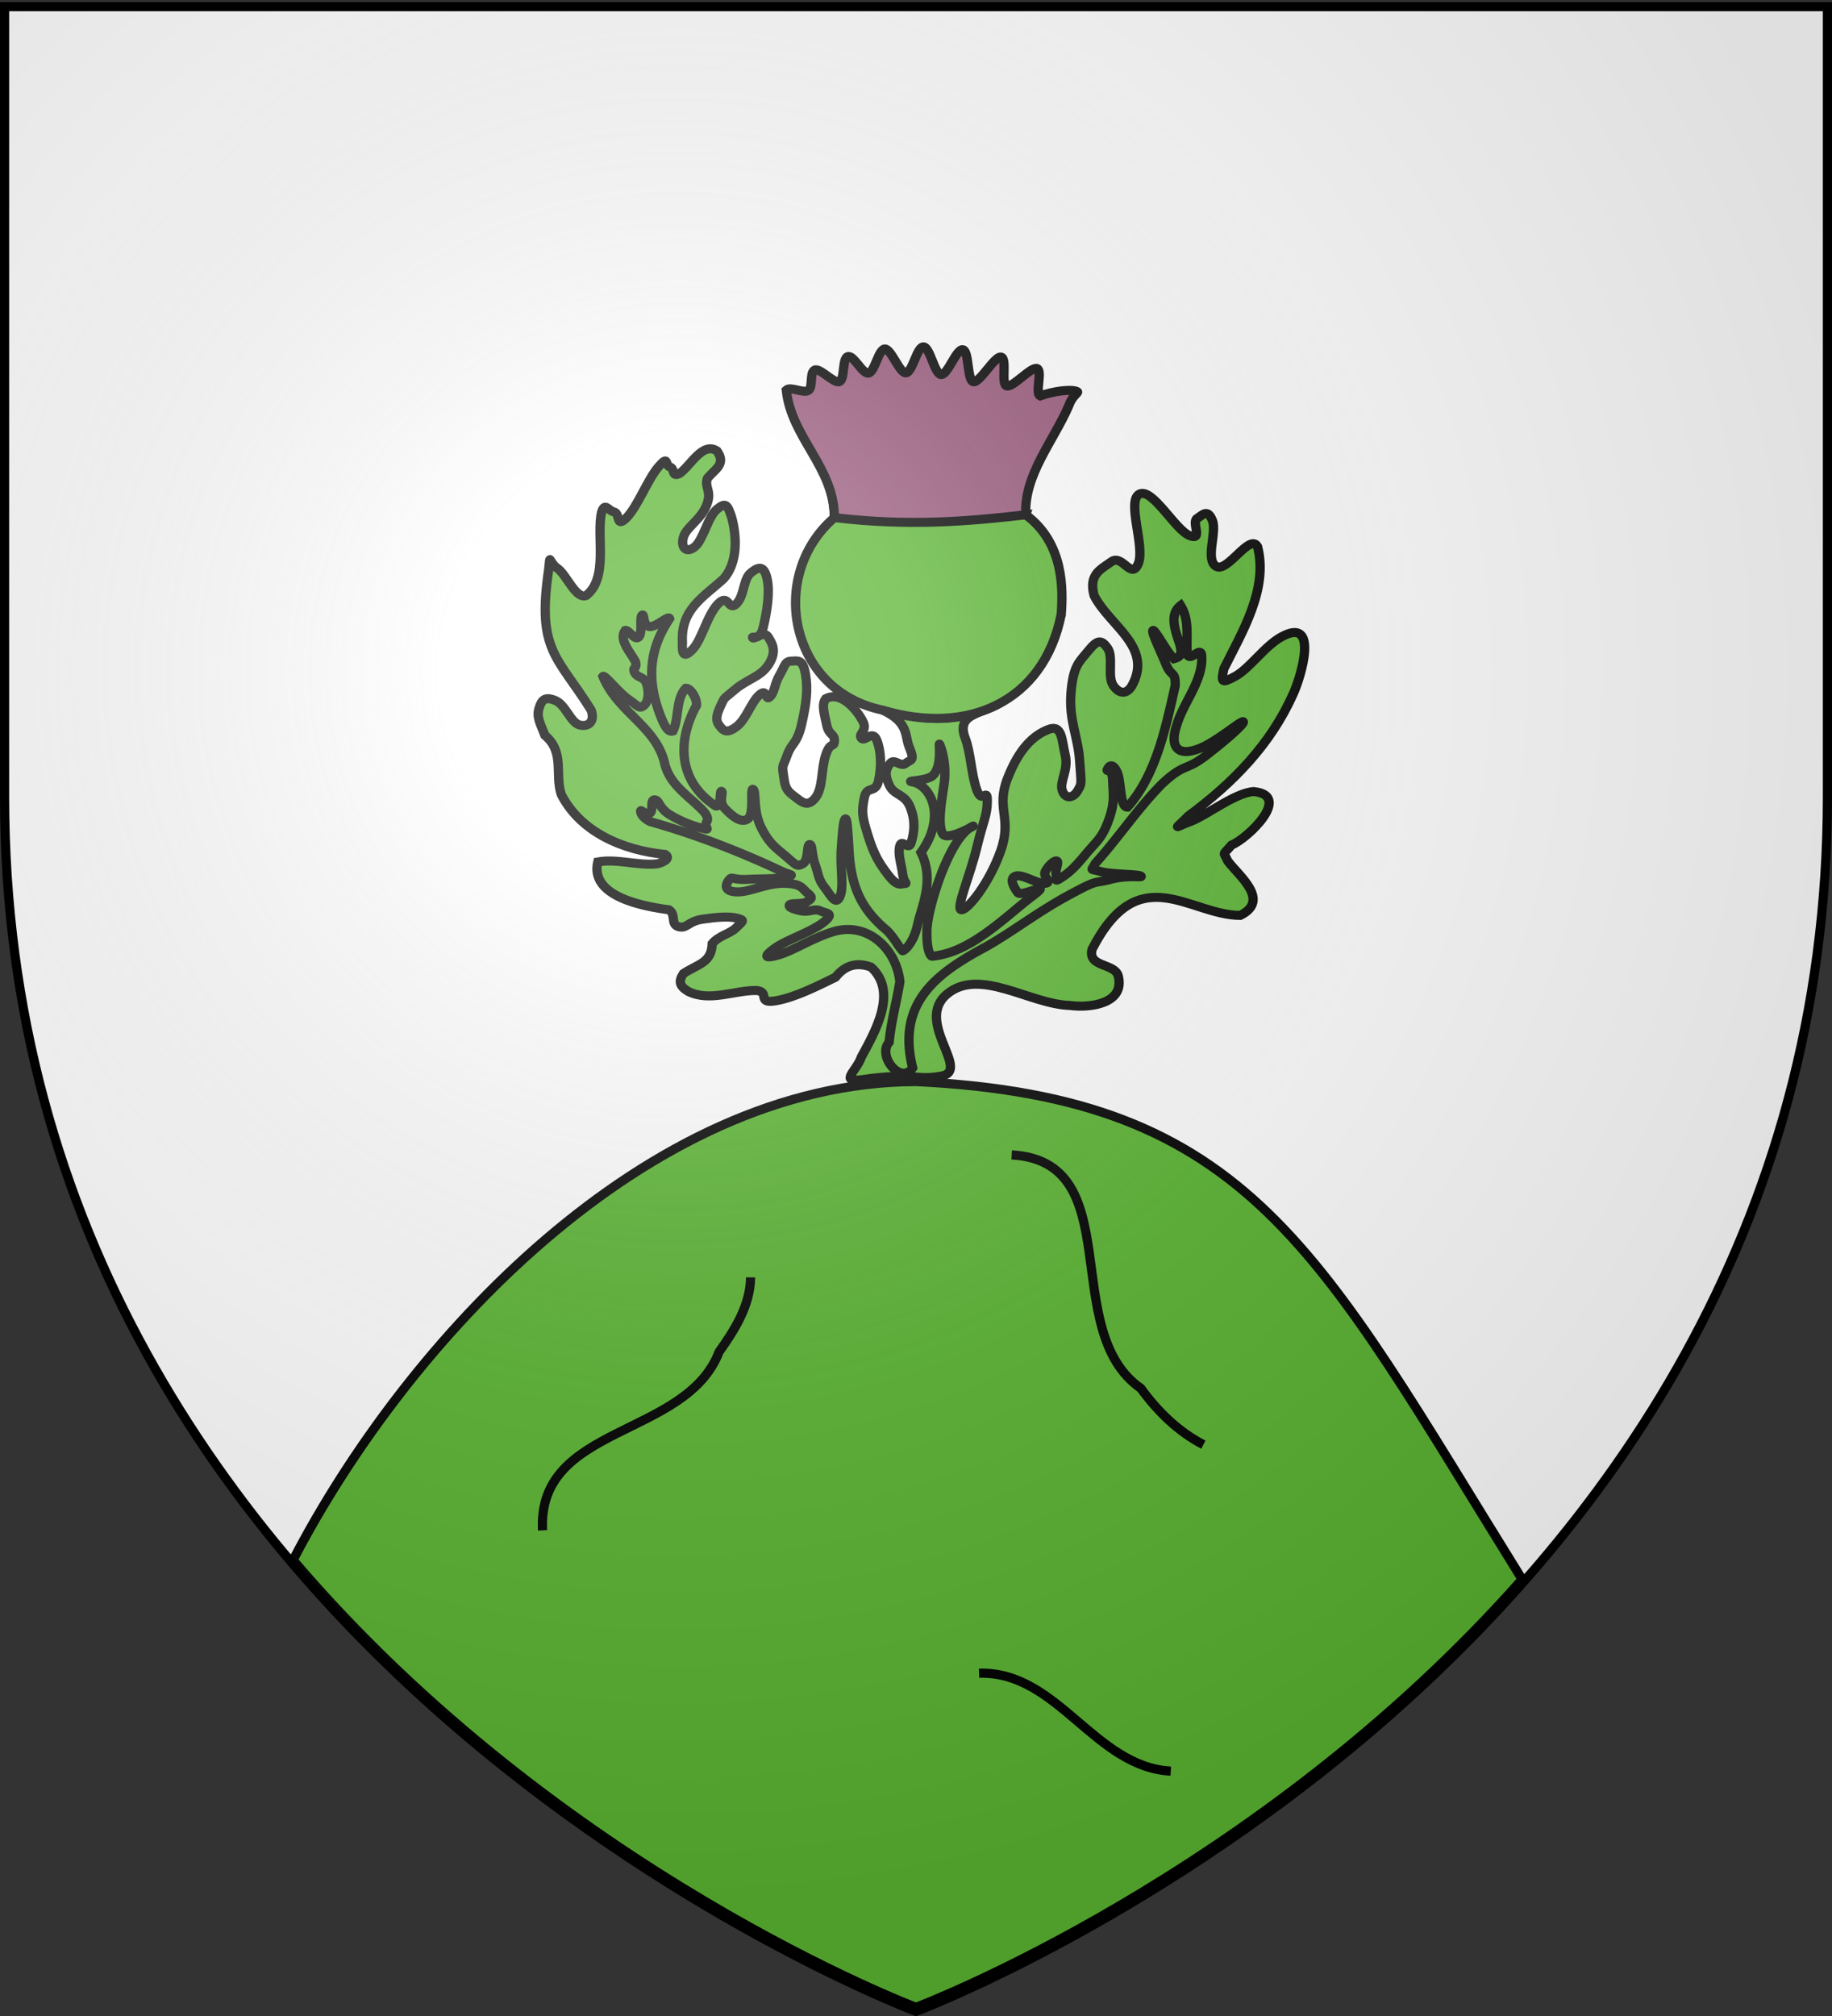
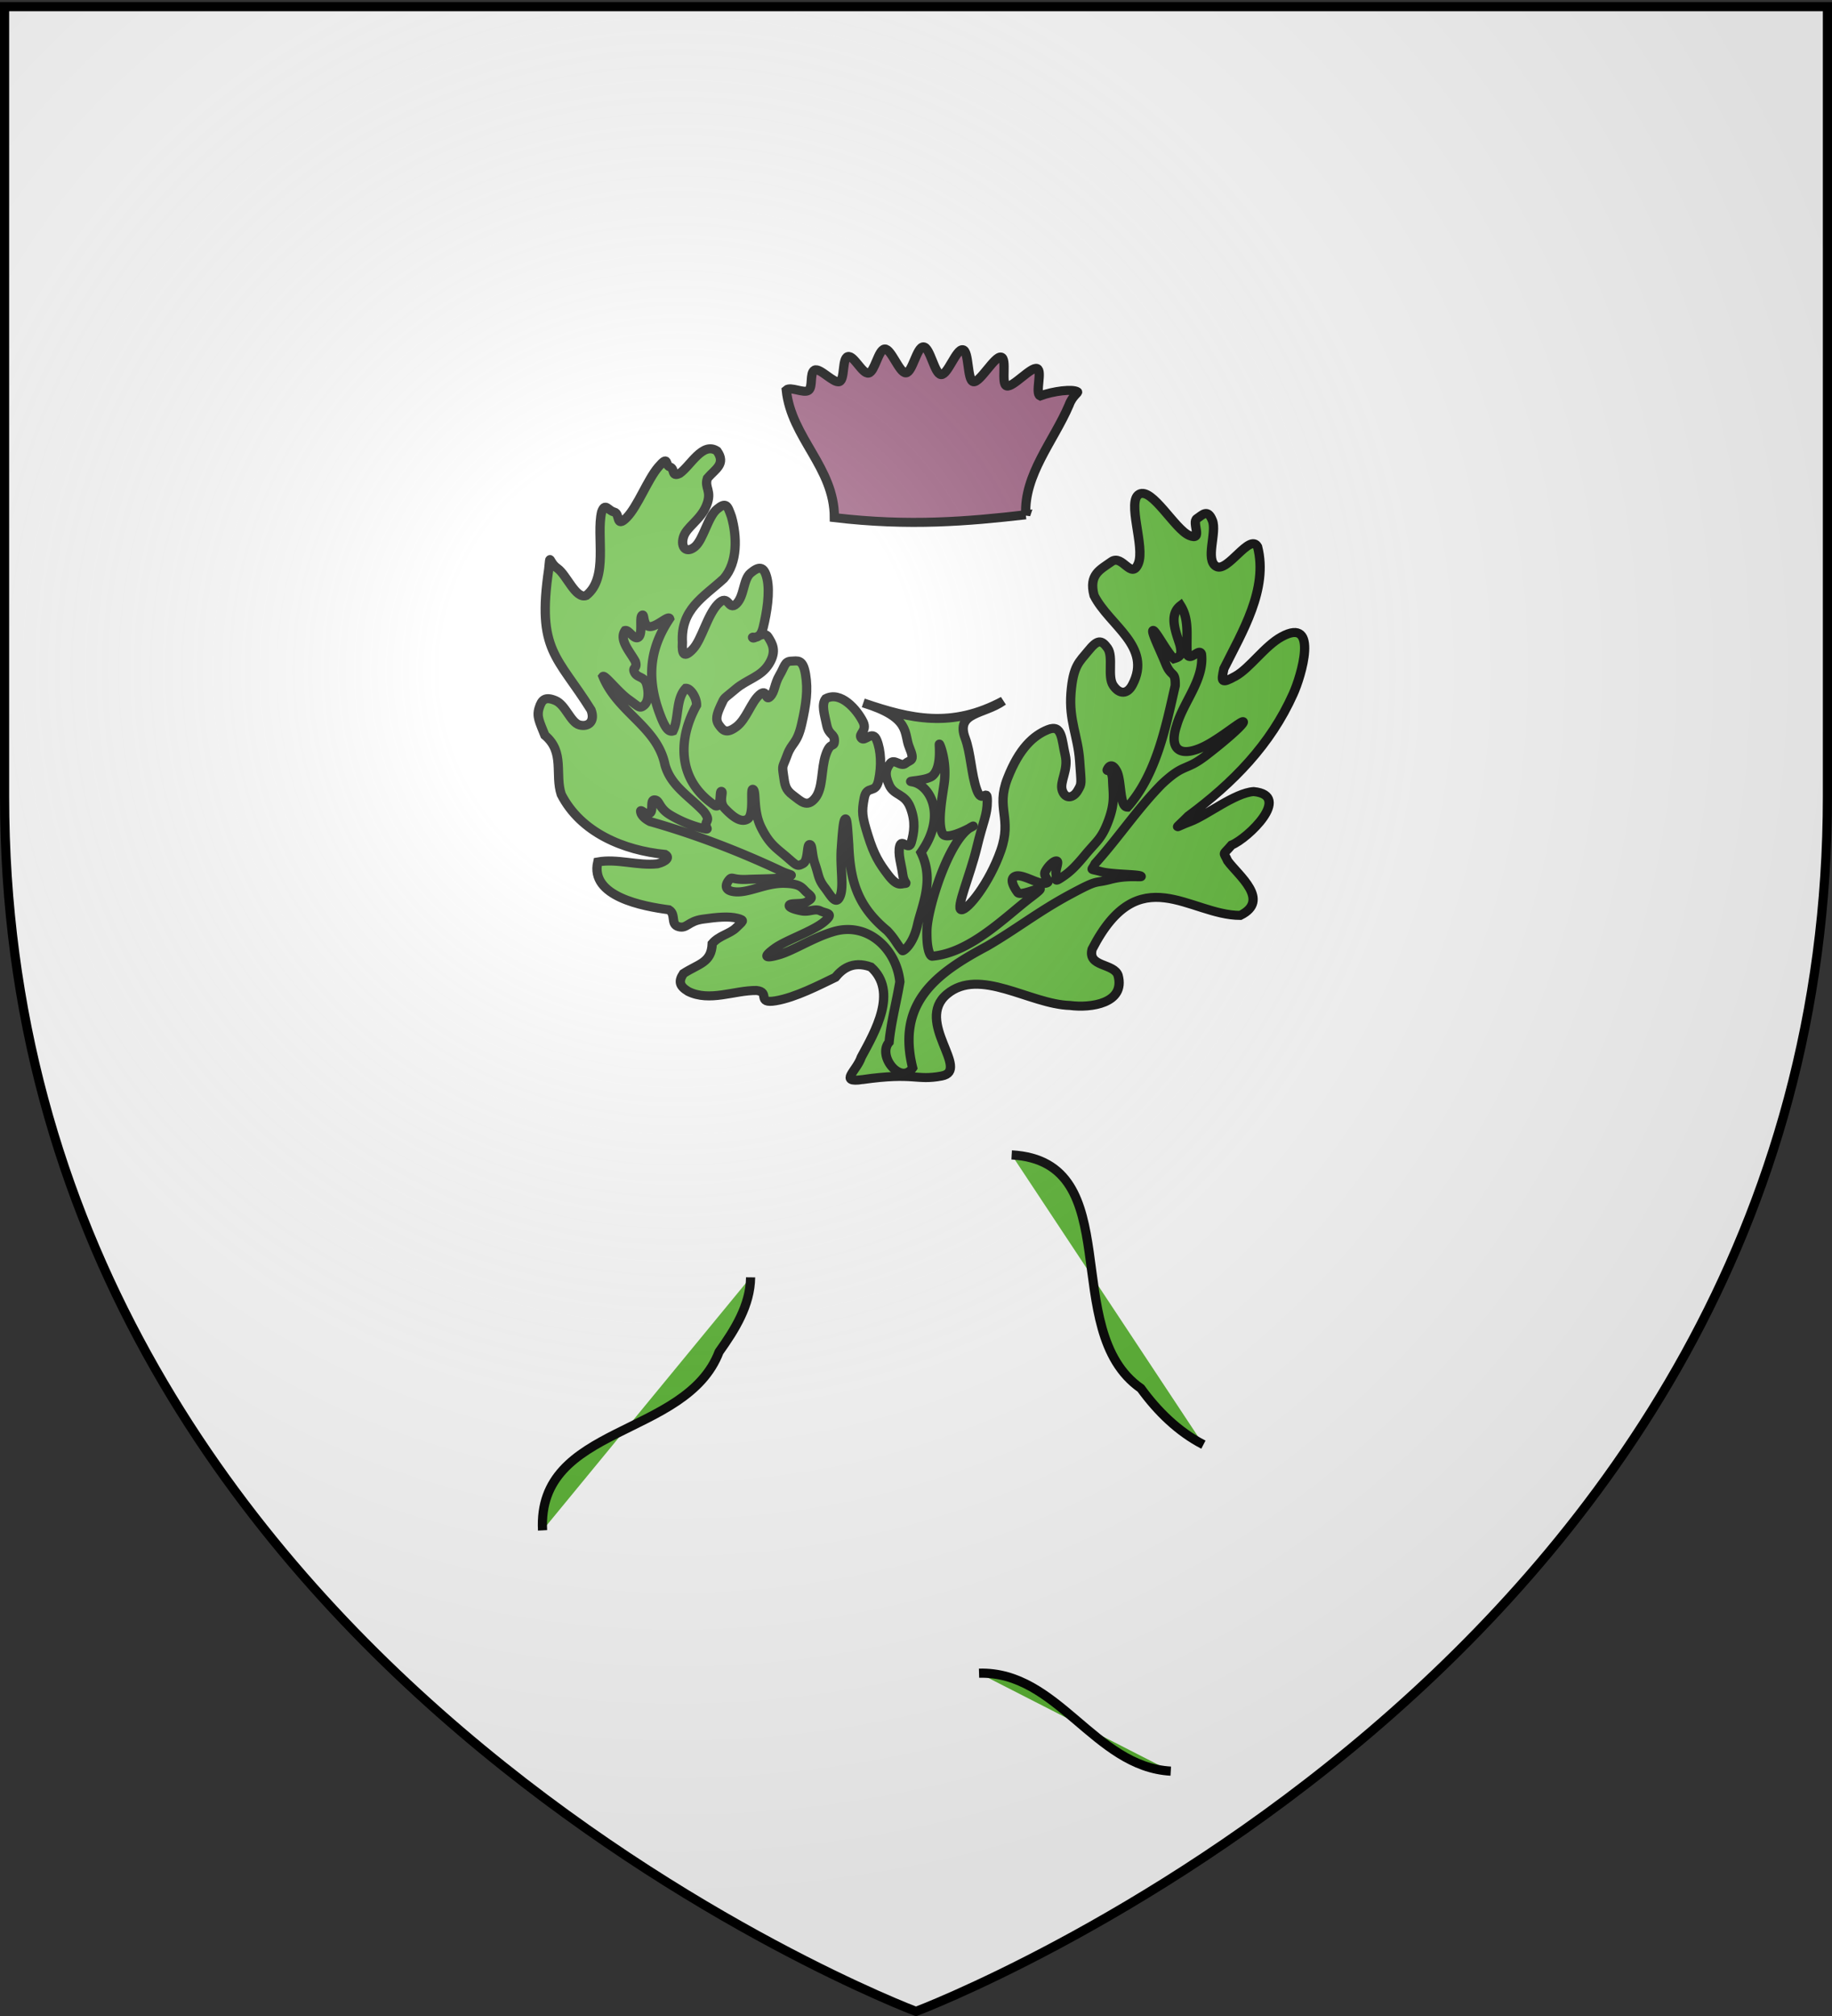
<svg xmlns="http://www.w3.org/2000/svg" xmlns:xlink="http://www.w3.org/1999/xlink" width="600" height="660" version="1.0">
  <rect width="100%" height="100%" fill="#333333" stroke="none" />
  <desc>Flag of Canton of Valais (Wallis)</desc>
  <defs>
    <radialGradient xlink:href="#a" id="k" cx="221.445" cy="226.331" r="300" fx="221.445" fy="226.331" gradientTransform="matrix(1.353 0 0 1.349 -77.63 -85.747)" gradientUnits="userSpaceOnUse" />
    <linearGradient id="a">
      <stop offset="0" style="stop-color:white;stop-opacity:.314" />
      <stop offset=".19" style="stop-color:white;stop-opacity:.251" />
      <stop offset=".6" style="stop-color:#6b6b6b;stop-opacity:.125" />
      <stop offset="1" style="stop-color:black;stop-opacity:.125" />
    </linearGradient>
  </defs>
  <g style="display:inline">
    <path d="M300 658.5s298.5-112.32 298.5-397.772V2.176H1.5v258.552C1.5 546.18 300 658.5 300 658.5" style="fill:#fff;fill-opacity:1;fill-rule:evenodd;stroke:none;stroke-width:1px;stroke-linecap:butt;stroke-linejoin:miter;stroke-opacity:1" />
    <g style="display:inline">
-       <path d="M0 0h600v660H0z" style="fill:none;stroke:none" />
-     </g>
+       </g>
    <g style="fill:#5ab532">
      <g style="display:inline;fill:#5ab532">
-         <path d="M728.26 681.213s111.772-42.059 198.525-140.109c-66.922-107.606-88.653-157.713-198.526-162.973-88.488.213-167.012 85.41-204.013 156.656 87.447 102.564 204.013 146.426 204.013 146.426z" style="fill:#5ab532;fill-opacity:1;fill-rule:evenodd;stroke:#000;stroke-width:3;stroke-miterlimit:4;stroke-opacity:1;stroke-dasharray:none" transform="translate(-428.26 -24.049)" />
        <path d="M605.951 525.06c-1.852-34.761 46.997-30.156 57.826-58.452 5.125-7.181 10.213-15.242 10.312-24.381M759.595 402.146c38.521 2.157 15.09 57.459 42.308 76.43 5.424 7.48 12.215 14.16 20.486 18.428M748.907 571.822c25.84-.737 37.63 30.661 62.793 32.065" style="fill:#5ab532;stroke:#000;stroke-width:3;stroke-linecap:butt;stroke-linejoin:miter;stroke-miterlimit:4;stroke-opacity:1;stroke-dasharray:none" transform="translate(-428.26 -24.049)" />
        <g style="fill:#5ab532;stroke:#000;stroke-opacity:1;stroke-width:1.148;stroke-miterlimit:4;stroke-dasharray:none">
          <path d="M379.643 570.22c9.876-1.434 9.876.25 14.74-.684 5.484-1.053-5.097-10.343.974-15.567 6.072-5.223 15.357 1.92 22.857 2.143 3.842.522 10.309-.385 8.929-5.714-.76-2.366-5.714-1.563-4.822-5 8.73-17.439 18.073-6.448 27.5-6.429 5.7-2.884-.35-7.61-2.321-10.357-.848-1.92-1.027-.937.714-3.036 2.995-1.236 11.318-9.433 4.107-10.178-3.482.223-8.75 4.553-11.785 5.714-3.036 1.16-3.125 1.786-.357-1.071 8.318-6.298 15.268-13.59 19.464-23.215 1.485-3.313 4.873-14.832-2.143-10.892-3.125 1.74-5.893 5.982-8.571 7.5s-2.679 1.116-2.143-1.429c3.375-6.942 8.272-15.131 6.25-23.214-1.429-2.679-5.58 5-7.679 3.75-2.098-1.25.179-6.473-.714-8.75s-1.786-1.072-2.857-.357c-1.072.714 1.25 4.375-1.429 3.214-2.678-1.16-6.92-9.197-9.286-7.857s1.116 10-.178 13.214-2.947-1.875-5-.357-4.241 2.41-3.214 6.428c2.824 5.716 10.86 9.705 7.142 16.965-.937 1.875-2.41 1.92-3.571.178-1.16-1.74.09-5.49-1.071-7.143-1.161-1.651-1.875-1.607-3.572.536-1.696 2.143-2.812 2.813-3.214 8.036s1.294 8.214 1.607 12.857.446 4.286-.357 5.714c-.804 1.429-2.277 1.697-2.857 0-.58-1.696 1.205-3.884.535-6.785s-.535-5.938-3.214-4.822-5.312 3.527-7.5 9.286.893 7.5-1.25 13.75-6.205 11.384-7.321 11.25 1.651-6.607 2.857-11.786c1.205-5.178 1.964-6.16 1.964-8.928s-.937.848-1.964-2.143-1.116-7.098-2.143-9.822c-1.831-4.95 3.474-4.457 7.054-7.071-9.588 5.263-17.191 3.443-25.965.375 8.991 2.84 7.438 5.759 8.554 8.482s.178 2.277-.714 3.036c-.893.759-2.099-1.027-2.858 0s-1.116 2.009-.178 4.107c.937 2.098 2.902 1.562 3.928 4.286 1.027 2.723.67 4.776.179 6.607-.491 1.83-1.741-.804-2.143.714s.313 3.571.536 5.357 1.027 1.741.357 1.786-1.34.67-3.036-1.607-2.634-3.84-3.75-7.5-1.205-4.51-.714-7.143 2.098-.625 2.679-3.393c.58-2.768.446-5.67-.358-7.679-.803-2.008-2.232.492-2.857-.357-.625-.848 1.116-1.294.357-3.035-1.165-2.43-4.2-5.98-6.964-4.465-.848 1.116-.223 2.991.179 5s1.473 1.607 1.428 3.036c-.044 1.429-.714-.045-1.607 2.679s-.446 6.294-1.964 8.214-2.634.58-4.107-.536-1.518-2.009-1.786-3.928-.134-1.34.714-3.75 1.83-2.054 2.679-5.893 1.205-6.473.714-9.465c-.49-2.99-1.473-2.544-2.678-2.5-1.206.045-1.161.983-2.143 2.679s-.849 3.17-1.786 4.107-.402-1.786-1.964-.357c-1.563 1.429-2.411 4.643-4.286 6.071-1.875 1.429-2.5.67-3.214-.357-.715-1.026-.402-2.053.357-3.75.759-1.696.446-1.071 2.678-3.035 2.233-1.965 4.733-2.322 6.25-4.822s.58-3.928-.178-5.178c-.76-1.25-2.634.625-2.857.178-.223-.446 1.294.848 1.964-1.964.67-2.813 1.295-6.697.714-9.286-.58-2.59-1.607-2.277-3.035-1.071-1.429 1.205-1.161 4.42-2.679 5.893s-1.384-2.143-3.393 0-2.99 6.74-4.643 8.571-2.098 1.071-1.964-1.25c-.344-6.314 3.867-8.571 7.679-12.143 2.622-3.08 2.458-8.042 1.428-11.786-.759-2.187-.982-2.857-2.678-1.428-1.697 1.428-2.545 5.803-4.108 7.143s-2.678.178-2.142-1.786c.535-1.964 3.17-3.259 4.285-6.071 1.116-2.813-.446-3.304.179-5.179 1.457-1.757 3.495-2.683 1.786-5.179-2.683-1.838-4.93 2.848-6.965 4.286-1.562.76-.803-.937-1.785-1.25-.983-.312-.134-2.41-2.143 0s-3.84 7.5-5.893 9.643-1.16-.804-2.322-1.071c-1.16-.268-1.651-1.92-2.321 0-1.048 4.648 1.338 12.502-2.857 15.892-1.964.76-3.616-3.928-5.357-5.178s-1.25-3.08-1.607.178c-2.26 15.56 1.615 16.54 7.857 26.786.803 2.188-.491 3.304-2.143 2.857s-2.59-3.839-4.464-4.643-2.545-.223-3.036 1.429.09 2.634 1.071 5.179c3.733 3.2 1.81 7.424 3.036 11.25 3.618 7.27 11.586 10.66 19.286 11.428.982.58.134 1.384-1.429 1.786-3.712.402-7.436-1.026-11.071-.357-1.502 6.604 8.448 8.458 13.214 9.107 1.384.893.223 2.768 1.786 3.214s1.74-1.027 4.464-1.428c2.723-.402 4.866-.58 6.429-.179 1.562.402.982.58-.179 1.786-1.16 1.205-3.17 1.473-4.464 3.035-.137 3.685-2.522 3.82-5.357 5.715-.938 1.473-.76 2.366.892 3.393 3.993 2.041 8.515-.22 12.679-.179 2.634.268-.09 2.59 3.571 1.964s8.08-2.99 11.072-4.464c1.13-1.398 3.081-3.278 6.607-1.964 5.097 4.693.758 12.33-1.786 17.143-.848 2.634-4.289 4.934.179 4.285z" style="fill:#5ab532;fill-opacity:1;fill-rule:evenodd;stroke:#000;stroke-width:1.722;stroke-linecap:butt;stroke-linejoin:miter;stroke-miterlimit:4;stroke-opacity:1;stroke-dasharray:none" transform="matrix(1.764 0 0 1.72 -387.289 -627.34)" />
-           <path d="M416.587 481.647c.323-4.554.593-13.508-6.587-18.928-.362-7.63-.048-13.07 2.786-19.893-5.831-.066-28.957 8.375-46.125-2.857.932 9.127 7.803 13.727 7.803 23.286-12.439 10.938-8.342 33.056 9 36.643 15.569 4.801 29.873-1.396 33.123-18.25z" style="fill:#5ab532;fill-opacity:1;fill-rule:evenodd;stroke:#000;stroke-width:1.722;stroke-linecap:butt;stroke-linejoin:miter;stroke-miterlimit:4;stroke-opacity:1;stroke-dasharray:none" transform="matrix(1.764 0 0 1.72 -387.289 -627.34)" />
          <path d="M410 462.72c-.362-7.631 5.202-14.07 8.036-20.894.602-1.74 1.796-2.363 1.557-2.522-.884-.588-4.465-.147-6.92.787-.992-.476.48-4.8-.578-5.22-1.059-.422-4.523 3.686-5.636 3.323-1.114-.362.123-5.194-1.034-5.494s-3.958 4.931-5.148 4.697-.766-5.935-1.976-6.1c-1.21-.164-2.801 4.832-4.02 4.741-1.219-.09-2.064-5.27-3.28-5.283-1.217-.014-2.054 4.886-3.256 4.953-1.203.067-2.77-4.7-3.947-4.548s-1.838 4.347-2.979 4.587c-1.14.24-2.758-3.475-3.85-3.142-1.092.332-.531 4.336-1.563 4.764-1.032.429-3.656-2.72-4.616-2.191-.96.527-.258 3.231-1.135 3.862-.878.632-3.336-.81-4.12-.07.933 9.126 8.93 14.726 8.93 24.285 13.933 1.7 24.881.715 35.535-.536z" style="fill:#965578;fill-opacity:1;fill-rule:evenodd;stroke:#000;stroke-width:1.722;stroke-linecap:butt;stroke-linejoin:miter;stroke-miterlimit:4;stroke-opacity:1;stroke-dasharray:none" transform="matrix(1.764 0 0 1.72 -387.289 -627.34)" />
          <path d="M338.75 481.862c-.5.5.156 3.406-.625 4.125s-1.812-1.437-2.5-1.25c-1.227 1.77.926 4.057 1.875 5.875.5 1.5-.656 1.031-.125 2.125s1.813.688 2.25 2.25.344 3.281-.5 4-.969.25-2.875-1.125-4.437-4.781-4.75-4.375c2.735 6.874 10.023 9.56 11.5 16.75 1.06 4.1 4.642 6.117 7.25 9 1.156 1.563.469 1.594.375 2.375s.906 1.188-.75.75a21.6 21.6 0 0 1-5.875-2.5c-2.187-1.344-1.937-2.781-2.875-2.875s-.219 1.969-.875 2.5-1.75-.781-1.75-.375.25 1.188 1.75 2c8.221 2.382 16.257 5.542 24 9.25 1.906 1 3 .813 1.5 1.25s-4.812.375-7.5.5-2.719-.594-3.25 0-1.406 2.188 1.125 2.375c2.531.188 5.656-1.687 9-1.625s3.313 1 4.375 1.875c1.063.875.719 1.063-.125 1.625s-3 .188-3.25.625c-.25.438.813.844 2.25 1.125s2.469-.531 3.5 0 2.75.344.625 2.125-7.031 3.438-9.125 5c-2.094 1.563-1.937 2.031.75 1.25s6.281-3.219 10-4.375c6.486-2.093 11.89 3.268 12.5 9.5-.622 3.835-1.621 7.6-2 11.5-2.239 2.615 2.19 8.187 4.375 4.875-3.022-12.4 4.4-18.022 13.75-23.125 5.281-3.125 9.5-6.562 15.25-9.75s4.406-2.094 7.75-3 6.094-.25 5.625-.625-5.375-.281-7.5-.875-1.656-.062-1-1.5c4.283-4.857 7.863-10.42 12.375-15.125 4.219-4.062 4.344-2.406 8.125-5.375s7.313-6.156 7-6.5-5.094 3.938-8.25 5.125c-4.284 1.7-5.305-.787-4.125-4.375 1.233-4.494 5.18-8.797 4.625-13.625-.406-1.25-1.969 1.344-2.625.125-.282-3.147.507-6.502-1.25-9.375-2.246 1.776-.876 5.027-.125 7.5.502 2.07-.124 2.322-1.125 2.625-1.25-1.156-3.5-5.625-3.875-5.375s1.344 3.75 2.375 6.375 1.813 1.219 1.75 4.125c-1.74 7.821-3.514 16.985-8.875 23.125-1.5 0-1.062-5.094-2-6.875s-1.562-.687-1.75-.25.938-.406 1 2 .531 4.063-.75 7.625-2.156 3.875-4.375 6.625-3.156 3.469-4.5 4.375-.687.063-.875-.75.625-2.375.125-2.5-1.594.938-2.125 2 1.375 2.031 0 2.25-4.219-1.812-5.5-1.375-.344 2.125.375 3.125 7.156-2.719 2.5.875-11.218 10.618-18.375 11.25c-.336.03-1.067-1.123-.978-4.973.092-4.04 4.008-17.21 8.196-19.596 2.013-1.147-4.374 2.9-5.274 1.265-1.11-2.016.087-7.78.323-9.918.428-3.873-.777-7-.921-7.144-.162-.163.557 4.206-1.237 5.977-1.059 1.044-5.23.991-3.815 1.21 3.188.492 6.576 6.3 1.625 13.422 2.557 5.28.152 10.142-.658 13.853-.81 3.71-2.64 5.005-2.775 4.853-.955-1.08-1.383-2.248-2.861-3.824-5.584-4.72-6.865-9.628-7.125-16.375-.187-2.75-.281-5.062-.625-4.875s-.5 1.938-.75 5.625.531 7.281-.25 9.125-1.719-.219-2.875-1.75-1.062-2.344-1.75-4.375-.437-3.719-1-3.75-.187 3.031-1.25 3.625-1.062.469-3-1.25-3.187-2.406-4.75-5.625c-1.562-3.219-.875-6.844-1.5-7.25s.313 4.719-1 5.625-3.031-.687-4.25-2-.187-3.125-.625-3.25c-.437-.125.094 3.156-1.125 2.75-6.878-4.643-7.172-12.327-3.5-19.125.063-1.469-1.156-3.312-2-3.25-1.905 2.064-1.216 5.683-2.375 8.125-.875.313-1.562-.781-2.5-3.375-2.424-6.752-1.812-12.365 1.875-18-.219-.719-2.469 1.656-3.75 1.5s-.875-2.625-1.375-2.125z" style="fill:#5ab532;fill-opacity:1;fill-rule:evenodd;stroke:#000;stroke-width:1.722;stroke-linecap:butt;stroke-linejoin:miter;stroke-miterlimit:4;stroke-opacity:1;stroke-dasharray:none" transform="matrix(1.764 0 0 1.72 -387.289 -627.34)" />
        </g>
      </g>
    </g>
  </g>
  <path d="M300 658.5s298.5-112.32 298.5-397.772V2.176H1.5v258.552C1.5 546.18 300 658.5 300 658.5" style="opacity:1;fill:url(#k);fill-opacity:1;fill-rule:evenodd;stroke:none;stroke-width:1px;stroke-linecap:butt;stroke-linejoin:miter;stroke-opacity:1" />
  <path d="M300 658.5S1.5 546.18 1.5 260.728V2.176h597v258.552C598.5 546.18 300 658.5 300 658.5z" style="opacity:1;fill:none;fill-opacity:1;fill-rule:evenodd;stroke:#000;stroke-width:3;stroke-linecap:butt;stroke-linejoin:miter;stroke-miterlimit:4;stroke-dasharray:none;stroke-opacity:1" />
</svg>